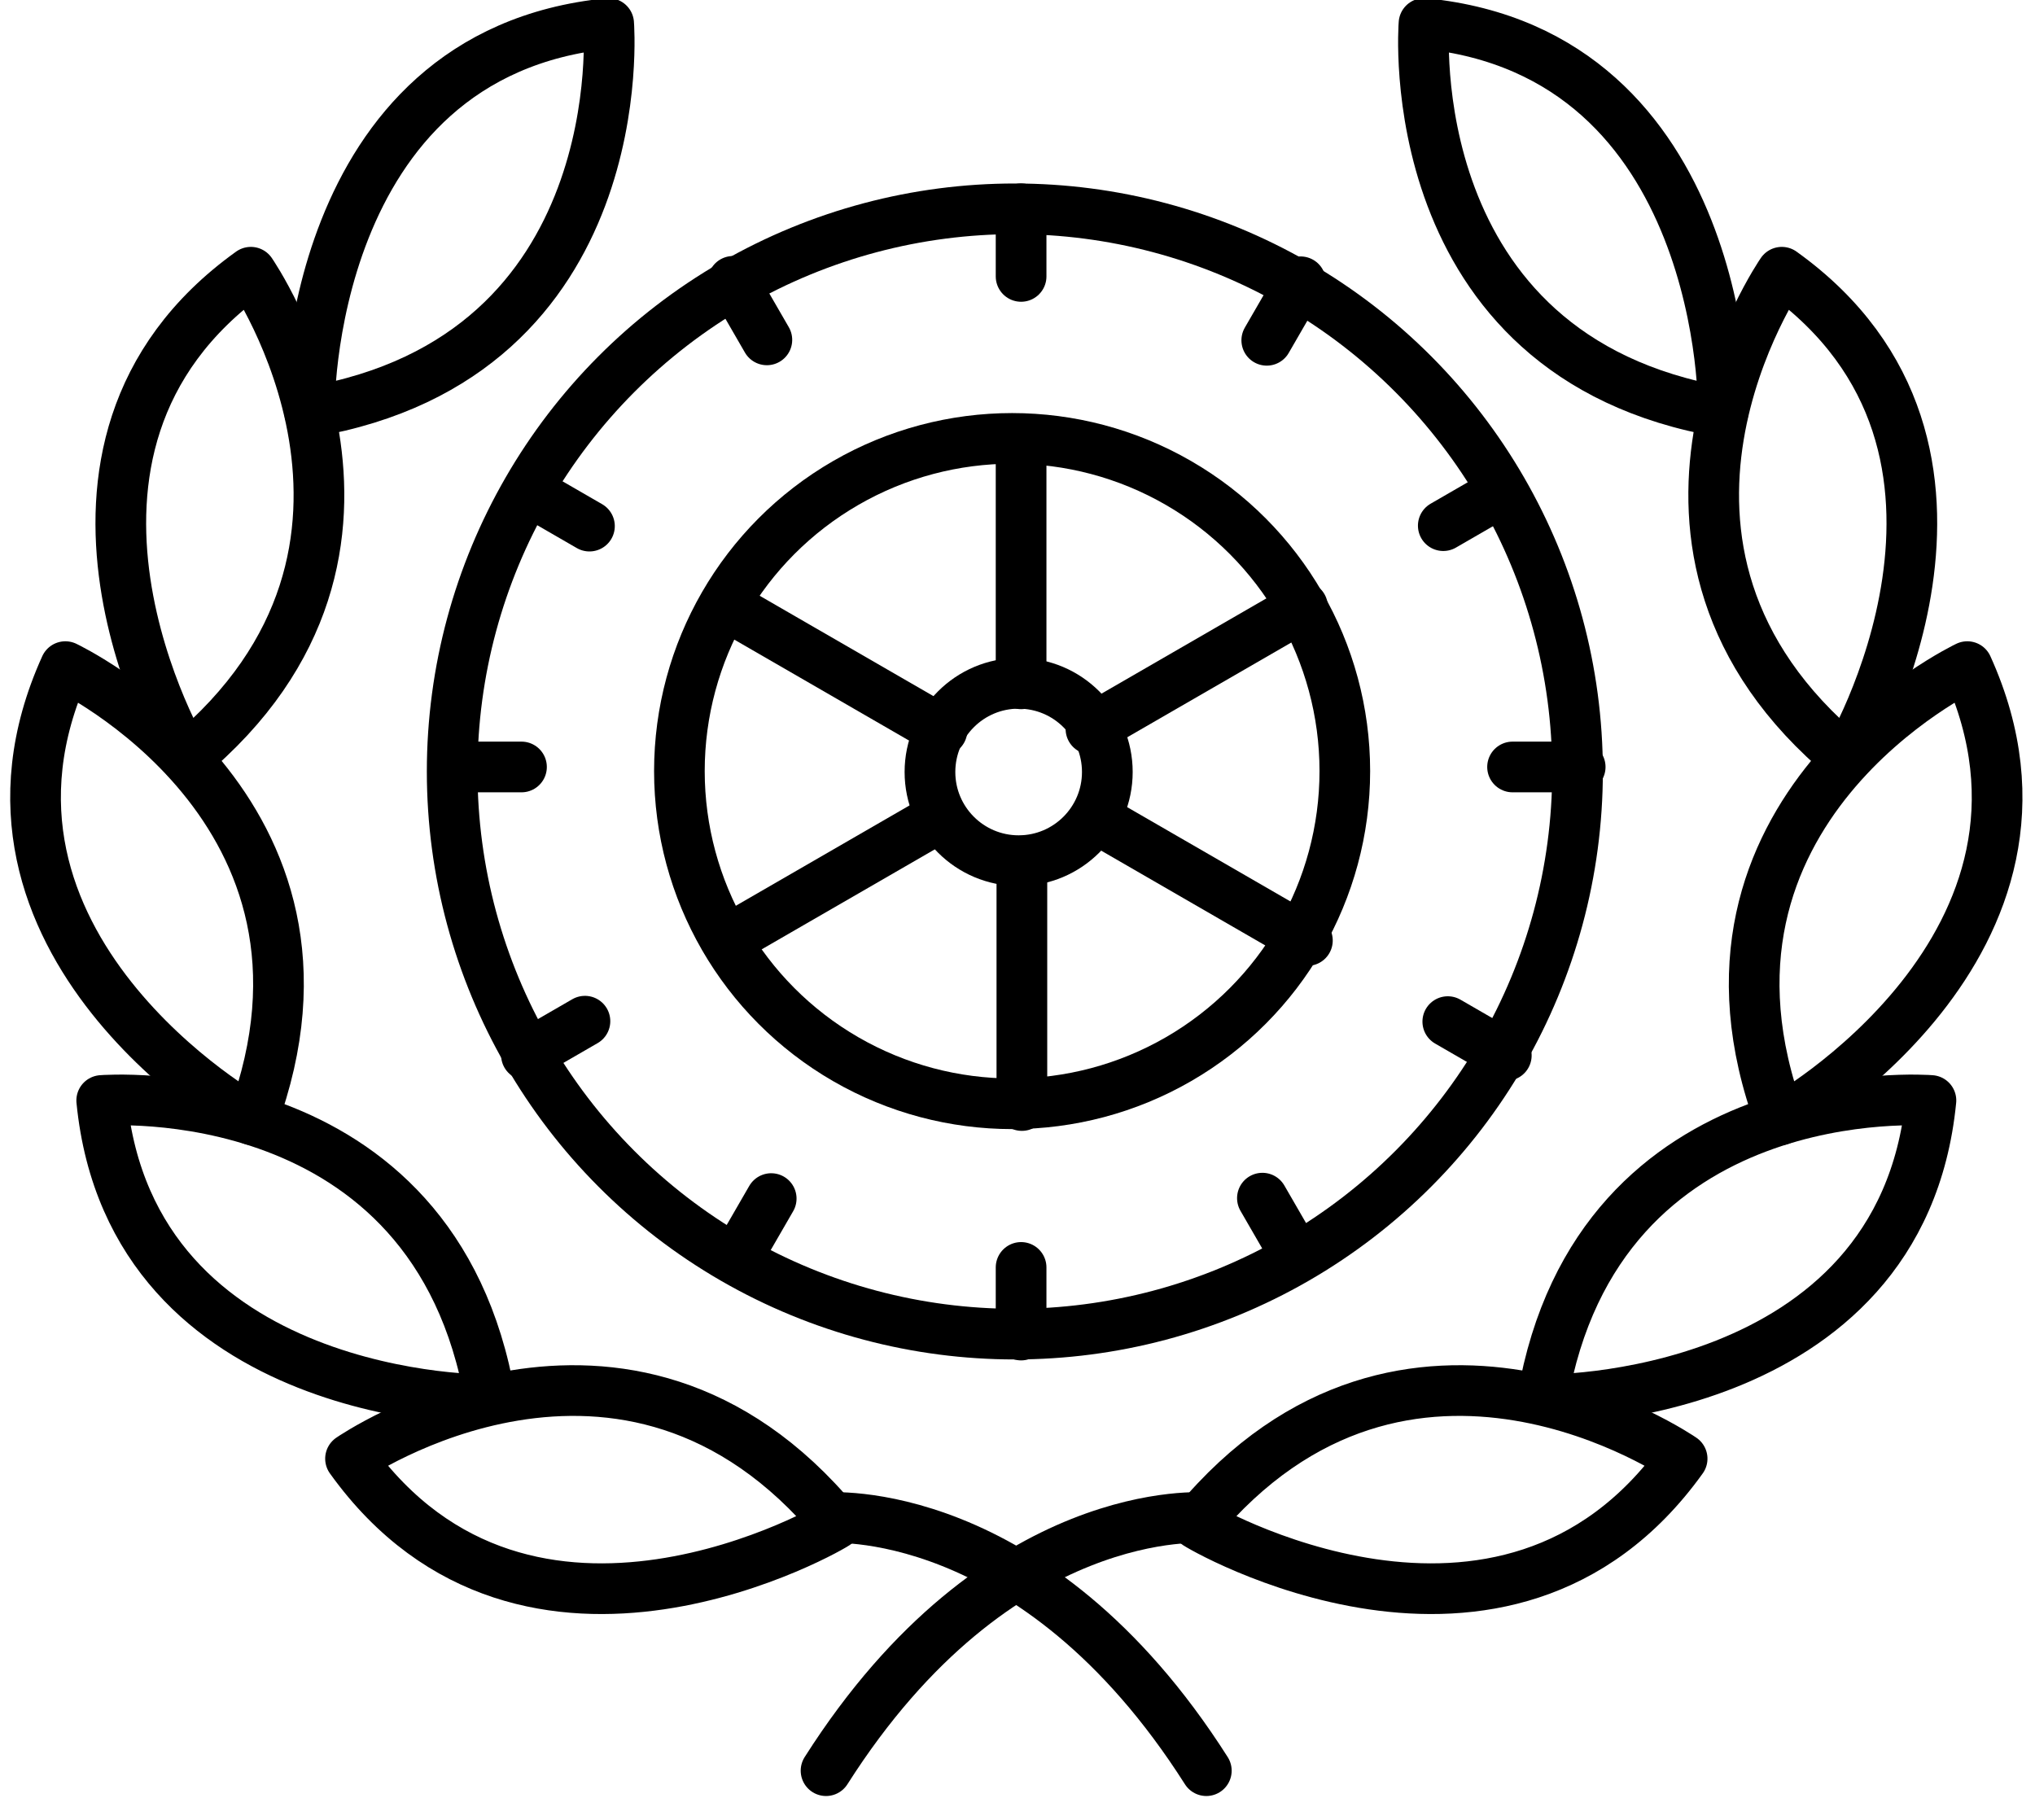
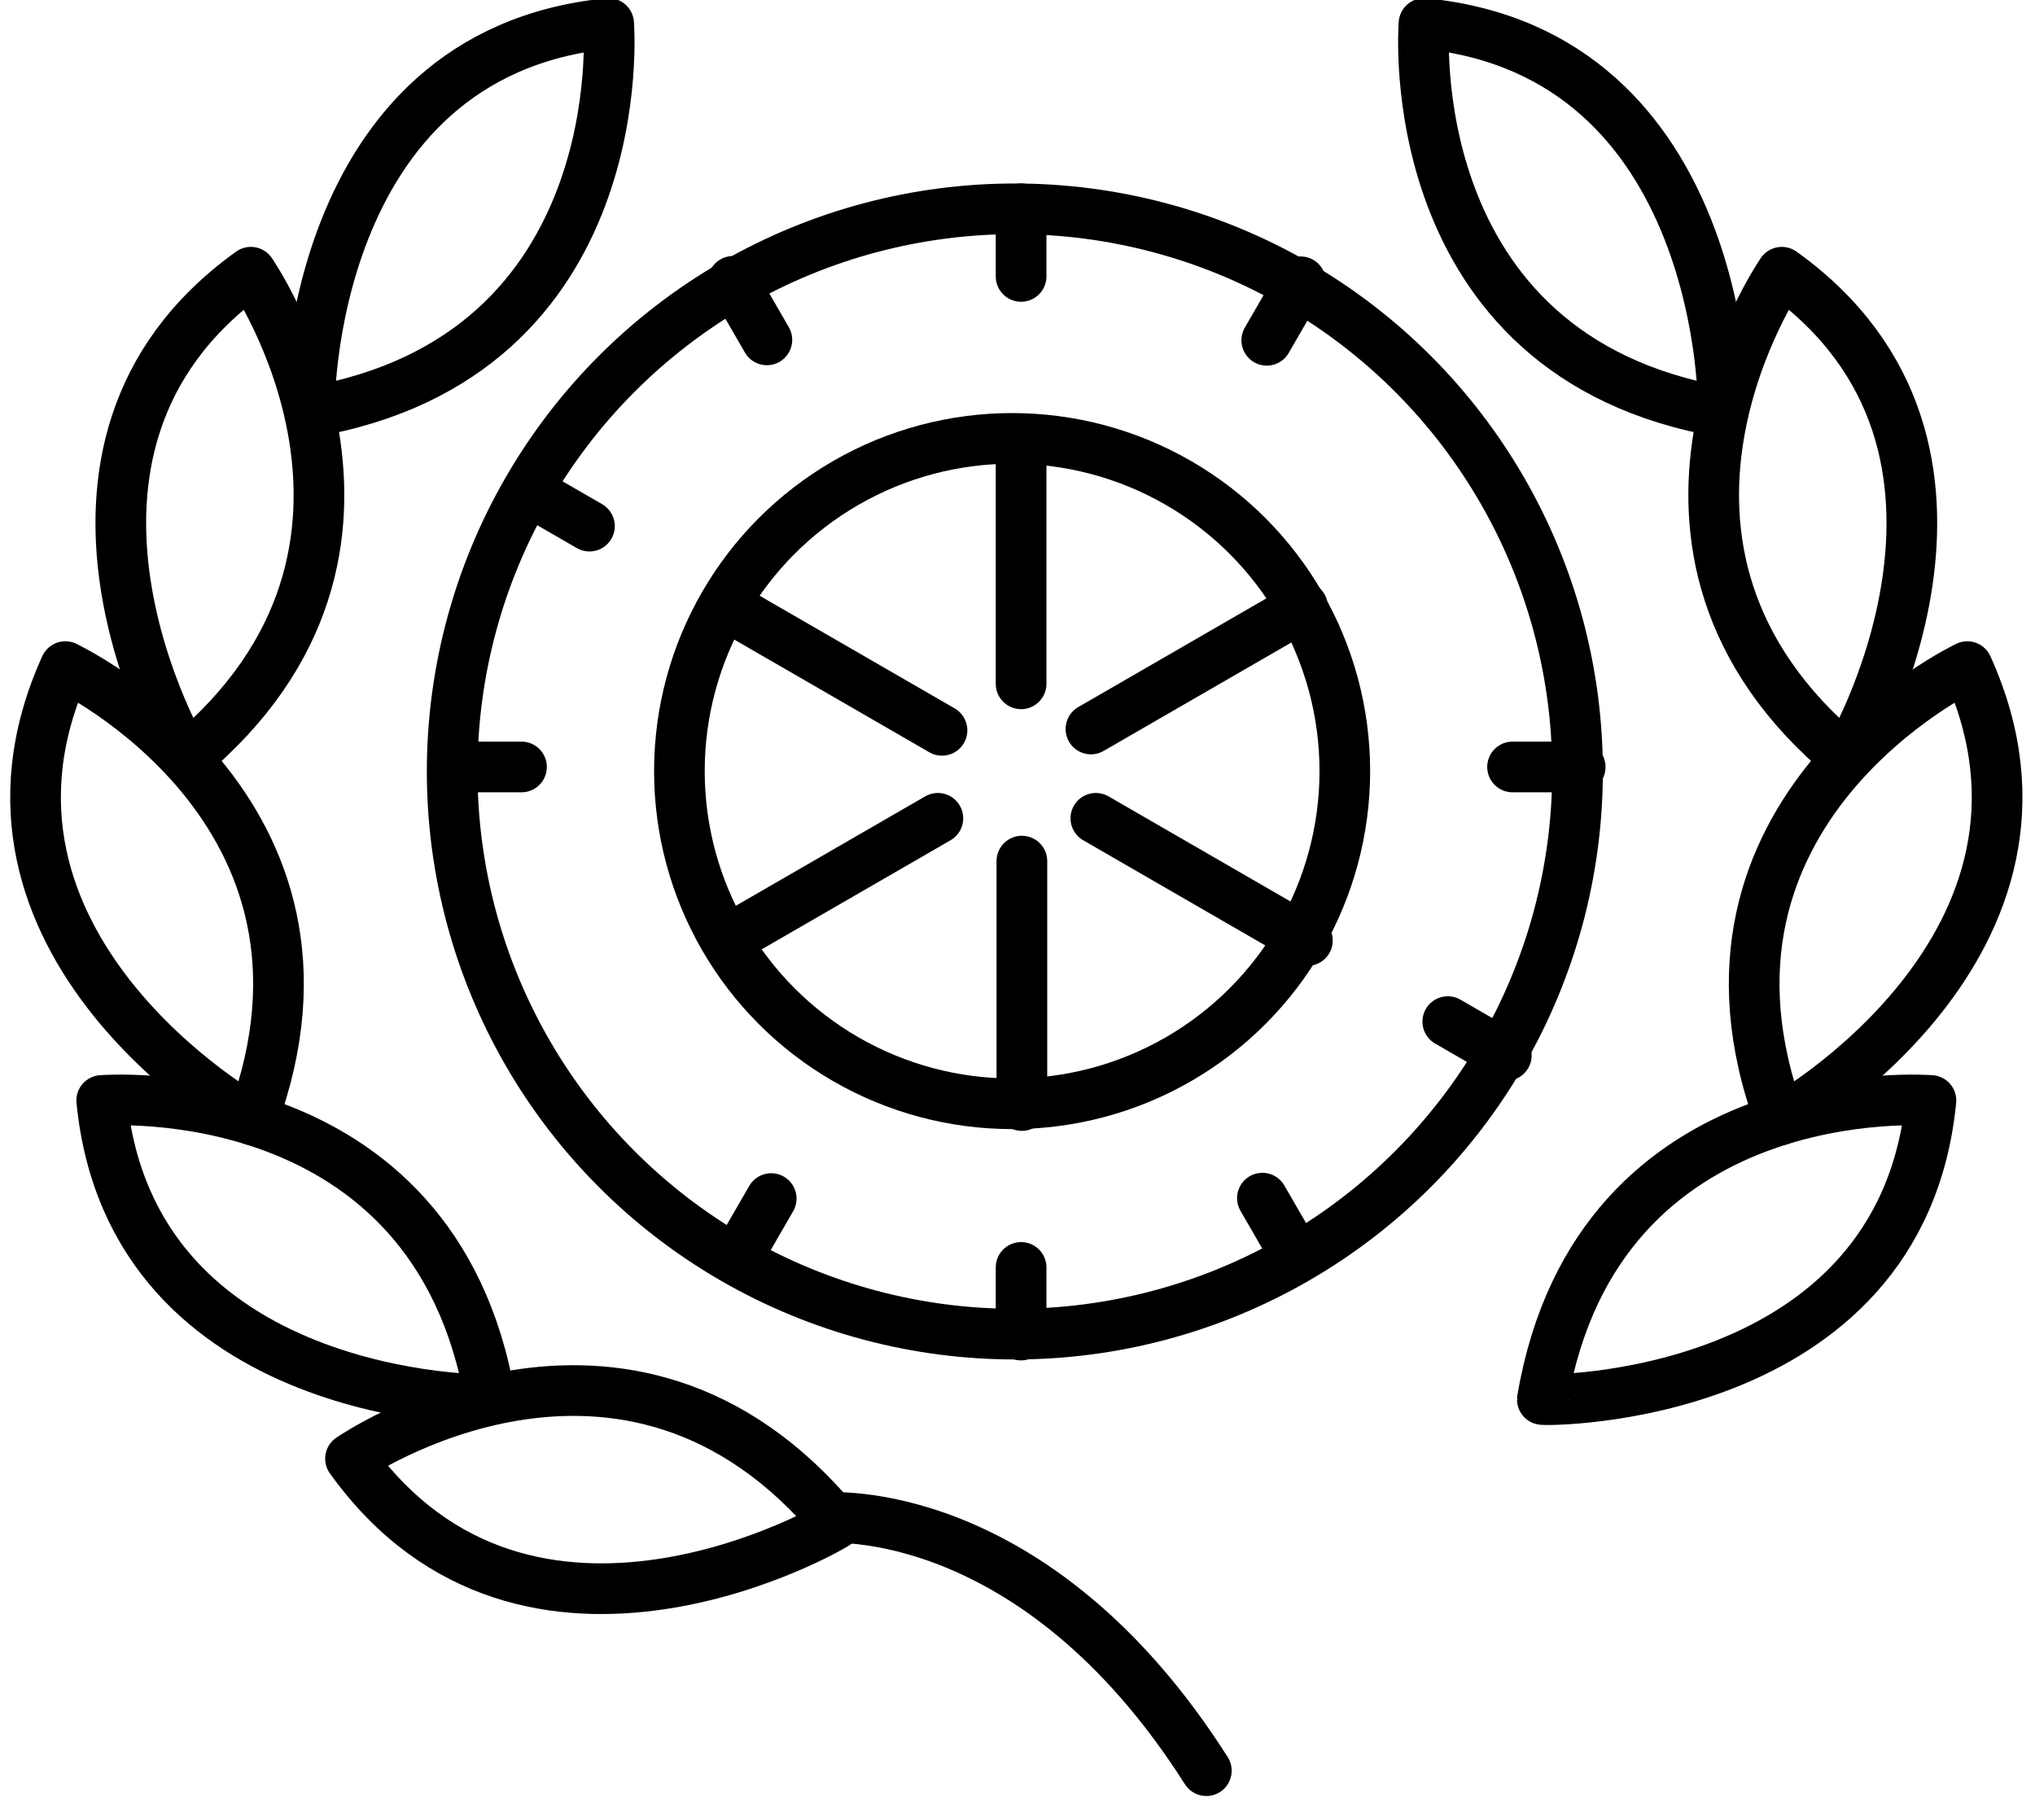
<svg xmlns="http://www.w3.org/2000/svg" xmlns:ns1="http://www.serif.com/" width="100%" height="100%" viewBox="0 0 502 449" version="1.1" xml:space="preserve" style="fill-rule:evenodd;clip-rule:evenodd;stroke-linecap:round;stroke-linejoin:round;stroke-miterlimit:1.5;">
  <g transform="matrix(1,0,0,1,-5397.05,-10925.6)">
    <g id="Ranking-ok" ns1:id="Ranking ok" transform="matrix(1,0,0,1,-1532.24,-294.489)">
      <g id="tyre" transform="matrix(0.792,0,0,0.792,3759.59,9950.16)">
        <g transform="matrix(0.92,0,0,0.92,358.422,1290.99)">
          <circle cx="4304.15" cy="600.824" r="190.497" style="fill:none;stroke:black;stroke-width:17.15px;" />
        </g>
        <g transform="matrix(0.544,0,0,0.544,1975.93,1516.78)">
          <circle cx="4304.15" cy="600.824" r="190.497" style="fill:none;stroke:black;stroke-width:28.99px;" />
        </g>
        <g transform="matrix(0.145,0,0,0.145,3695.32,1756.79)">
-           <circle cx="4304.15" cy="600.824" r="190.497" style="fill:none;stroke:black;stroke-width:108.92px;" />
-         </g>
+           </g>
        <g transform="matrix(0.87,0,0,0.87,594.341,1310.75)">
          <path d="M4282.58,493.753L4282.58,581.258" style="fill:none;stroke:black;stroke-width:18.15px;" />
        </g>
        <g transform="matrix(0.435,-0.753,0.753,0.435,1994.94,4802.87)">
          <path d="M4282.58,493.753L4282.58,581.258" style="fill:none;stroke:black;stroke-width:18.15px;" />
        </g>
        <g transform="matrix(-0.435,-0.753,0.753,-0.435,5719.5,5335.97)">
          <path d="M4282.58,493.753L4282.58,581.258" style="fill:none;stroke:black;stroke-width:18.15px;" />
        </g>
        <g transform="matrix(0.87,0,0,0.87,594.341,1310.75)">
          <path d="M4282.86,644.738L4282.86,732.24" style="fill:none;stroke:black;stroke-width:18.15px;" />
        </g>
        <g transform="matrix(0.435,-0.753,0.753,0.435,1994.94,4802.87)">
          <path d="M4282.86,644.738L4282.86,732.24" style="fill:none;stroke:black;stroke-width:18.15px;" />
        </g>
        <g transform="matrix(-0.435,-0.753,0.753,-0.435,5719.5,5335.97)">
          <path d="M4282.86,644.738L4282.86,732.24" style="fill:none;stroke:black;stroke-width:18.15px;" />
        </g>
        <g transform="matrix(0.87,0,0,0.87,594.341,1310.75)">
          <path d="M4282.58,411.187L4282.58,435.395" style="fill:none;stroke:black;stroke-width:18.15px;" />
        </g>
        <g transform="matrix(0.435,-0.753,0.753,0.435,1994.97,4802.71)">
          <path d="M4282.58,411.187L4282.58,435.395" style="fill:none;stroke:black;stroke-width:18.15px;" />
        </g>
        <g transform="matrix(0.753,-0.435,0.435,0.753,826.822,3244.38)">
          <path d="M4282.58,411.187L4282.58,435.395" style="fill:none;stroke:black;stroke-width:18.15px;" />
        </g>
        <g transform="matrix(1.93106e-16,-0.87,0.87,1.93106e-16,3785.78,5568.19)">
          <path d="M4282.58,411.187L4282.58,435.395" style="fill:none;stroke:black;stroke-width:18.15px;" />
        </g>
        <g transform="matrix(-0.435,-0.753,0.753,-0.435,5719.41,5335.71)">
-           <path d="M4282.58,411.187L4282.58,435.395" style="fill:none;stroke:black;stroke-width:18.15px;" />
-         </g>
+           </g>
        <g transform="matrix(-0.753,-0.435,0.435,-0.753,7277.74,4167.56)">
          <path d="M4282.58,411.187L4282.58,435.395" style="fill:none;stroke:black;stroke-width:18.15px;" />
        </g>
        <g transform="matrix(0.87,0,0,0.87,594.341,1640.5)">
          <path d="M4282.58,411.187L4282.58,435.395" style="fill:none;stroke:black;stroke-width:18.15px;" />
        </g>
        <g transform="matrix(0.435,-0.753,0.753,0.435,2280.54,4967.58)">
          <path d="M4282.58,411.187L4282.58,435.395" style="fill:none;stroke:black;stroke-width:18.15px;" />
        </g>
        <g transform="matrix(0.753,-0.435,0.435,0.753,991.696,3529.95)">
          <path d="M4282.58,411.187L4282.58,435.395" style="fill:none;stroke:black;stroke-width:18.15px;" />
        </g>
        <g transform="matrix(1.93106e-16,-0.87,0.87,1.93106e-16,4115.53,5568.19)">
          <path d="M4282.58,411.187L4282.58,435.395" style="fill:none;stroke:black;stroke-width:18.15px;" />
        </g>
        <g transform="matrix(-0.435,-0.753,0.753,-0.435,6004.98,5170.83)">
-           <path d="M4282.58,411.187L4282.58,435.395" style="fill:none;stroke:black;stroke-width:18.15px;" />
-         </g>
+           </g>
        <g transform="matrix(-0.753,-0.435,0.435,-0.753,7442.62,3881.99)">
          <path d="M4282.58,411.187L4282.58,435.395" style="fill:none;stroke:black;stroke-width:18.15px;" />
        </g>
      </g>
      <g transform="matrix(0.966,-0.259,0.259,0.966,-2363.3,2469.06)">
        <g transform="matrix(1,0,0,1,6645.18,10861.4)">
          <path d="M53.684,366.222C53.684,366.222 131.313,338.517 165.347,412.675C165.431,412.985 80.15,436.541 53.684,366.222Z" style="fill:none;stroke:black;stroke-width:12.5px;" />
        </g>
        <g transform="matrix(0.866,0.5,-0.5,0.866,6799.09,10782.4)">
          <path d="M53.684,366.222C53.684,366.222 131.313,338.517 165.347,412.675C165.431,412.985 80.15,436.541 53.684,366.222Z" style="fill:none;stroke:black;stroke-width:12.5px;" />
        </g>
        <g transform="matrix(0.5,0.866,-0.866,0.5,6971.83,10791.1)">
          <path d="M53.684,366.222C53.684,366.222 131.313,338.517 165.347,412.675C165.431,412.985 80.15,436.541 53.684,366.222Z" style="fill:none;stroke:black;stroke-width:12.5px;" />
        </g>
        <g transform="matrix(2.77556e-16,1,-1,2.77556e-16,7117.13,10884.9)">
          <path d="M53.684,366.222C53.684,366.222 131.313,338.517 165.347,412.675C165.431,412.985 80.15,436.541 53.684,366.222Z" style="fill:none;stroke:black;stroke-width:12.5px;" />
        </g>
        <g transform="matrix(-0.5,0.866,-0.866,-0.5,7196.03,11038.8)">
          <path d="M53.684,366.222C53.684,366.222 131.313,338.517 165.347,412.675C165.431,412.985 80.15,436.541 53.684,366.222Z" style="fill:none;stroke:black;stroke-width:12.5px;" />
        </g>
      </g>
      <g transform="matrix(-0.966,-0.259,-0.259,0.966,16723.3,2469.06)">
        <g transform="matrix(1,0,0,1,6645.18,10861.4)">
-           <path d="M53.684,366.222C53.684,366.222 131.313,338.517 165.347,412.675C165.431,412.985 80.15,436.541 53.684,366.222Z" style="fill:none;stroke:black;stroke-width:12.5px;" />
-         </g>
+           </g>
        <g transform="matrix(0.866,0.5,-0.5,0.866,6799.09,10782.4)">
          <path d="M53.684,366.222C53.684,366.222 131.313,338.517 165.347,412.675C165.431,412.985 80.15,436.541 53.684,366.222Z" style="fill:none;stroke:black;stroke-width:12.5px;" />
        </g>
        <g transform="matrix(0.5,0.866,-0.866,0.5,6971.83,10791.1)">
          <path d="M53.684,366.222C53.684,366.222 131.313,338.517 165.347,412.675C165.431,412.985 80.15,436.541 53.684,366.222Z" style="fill:none;stroke:black;stroke-width:12.5px;" />
        </g>
        <g transform="matrix(2.77556e-16,1,-1,2.77556e-16,7117.13,10884.9)">
          <path d="M53.684,366.222C53.684,366.222 131.313,338.517 165.347,412.675C165.431,412.985 80.15,436.541 53.684,366.222Z" style="fill:none;stroke:black;stroke-width:12.5px;" />
        </g>
        <g transform="matrix(-0.5,0.866,-0.866,-0.5,7196.03,11038.8)">
          <path d="M53.684,366.222C53.684,366.222 131.313,338.517 165.347,412.675C165.431,412.985 80.15,436.541 53.684,366.222Z" style="fill:none;stroke:black;stroke-width:12.5px;" />
        </g>
      </g>
      <g transform="matrix(1,0,0,1,198.331,385.91)">
        <path d="M6934.76,11208.6C6934.76,11208.6 6986.02,11204.1 7028.54,11271" style="fill:none;stroke:black;stroke-width:12.5px;stroke-linejoin:miter;" />
      </g>
      <g transform="matrix(-1,0,0,1,14161.6,385.91)">
-         <path d="M6934.76,11208.6C6934.76,11208.6 6986.02,11204.1 7028.54,11271" style="fill:none;stroke:black;stroke-width:12.5px;stroke-linejoin:miter;" />
-       </g>
+         </g>
    </g>
  </g>
</svg>